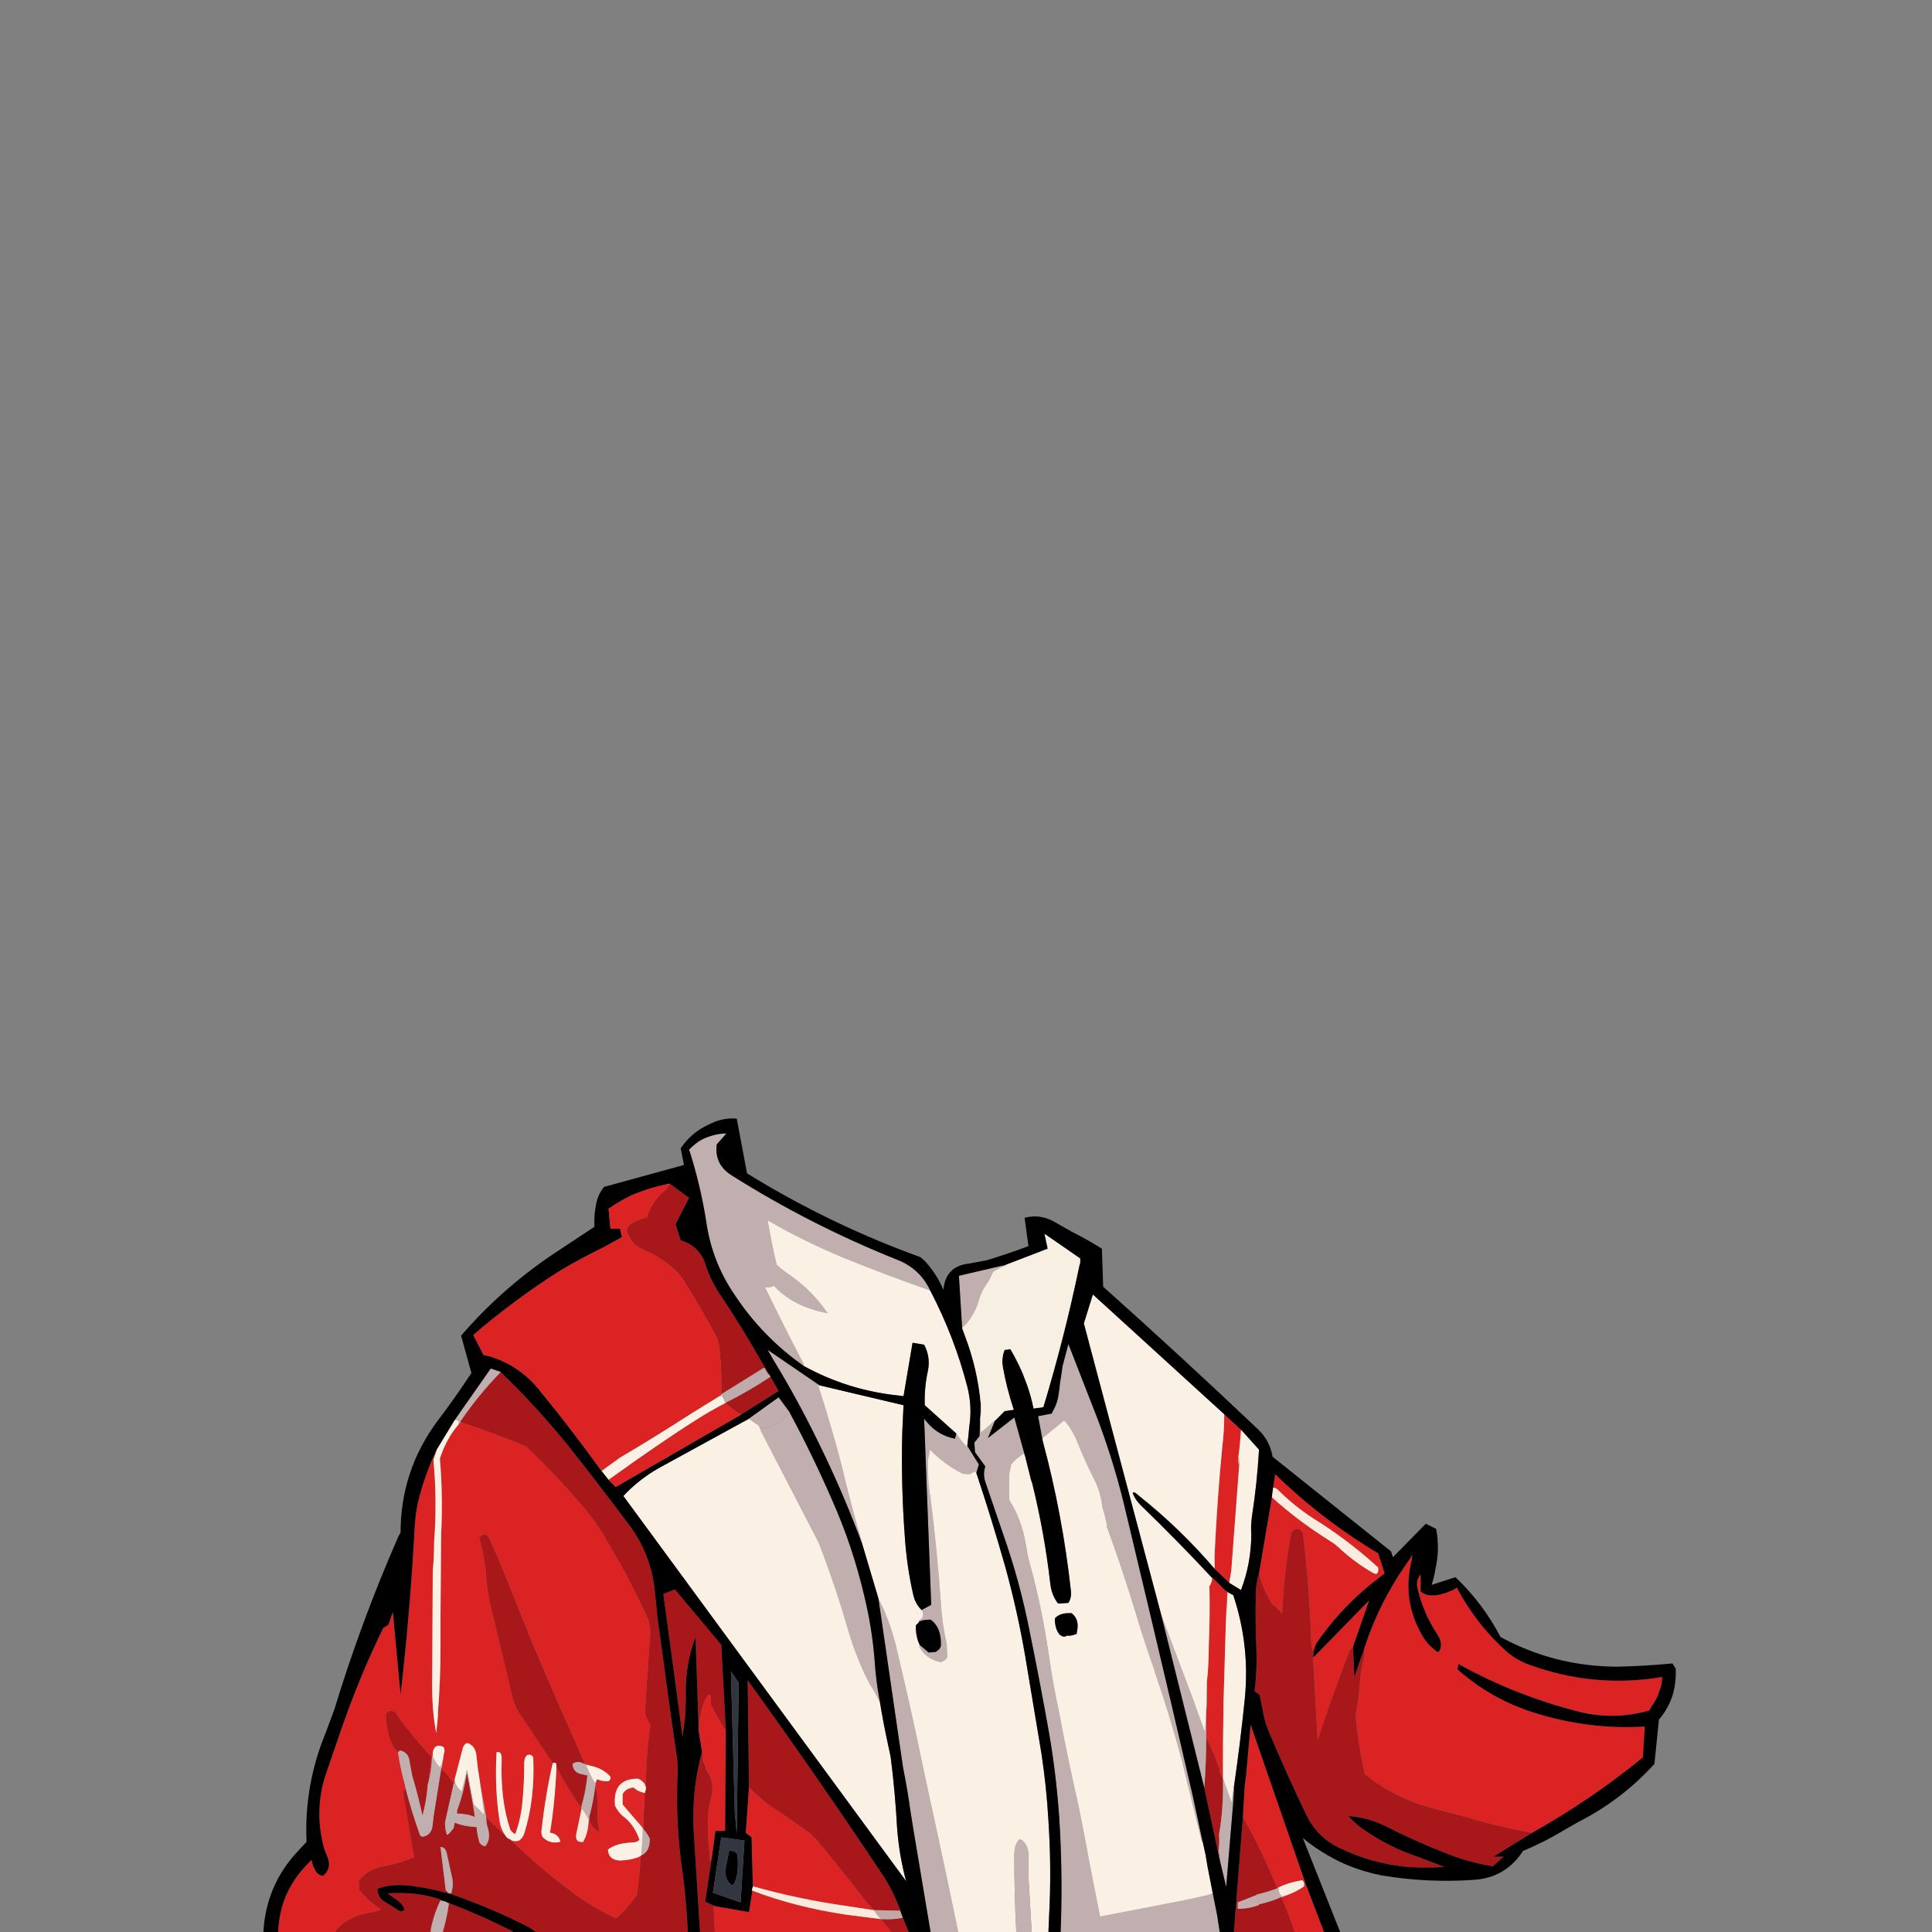
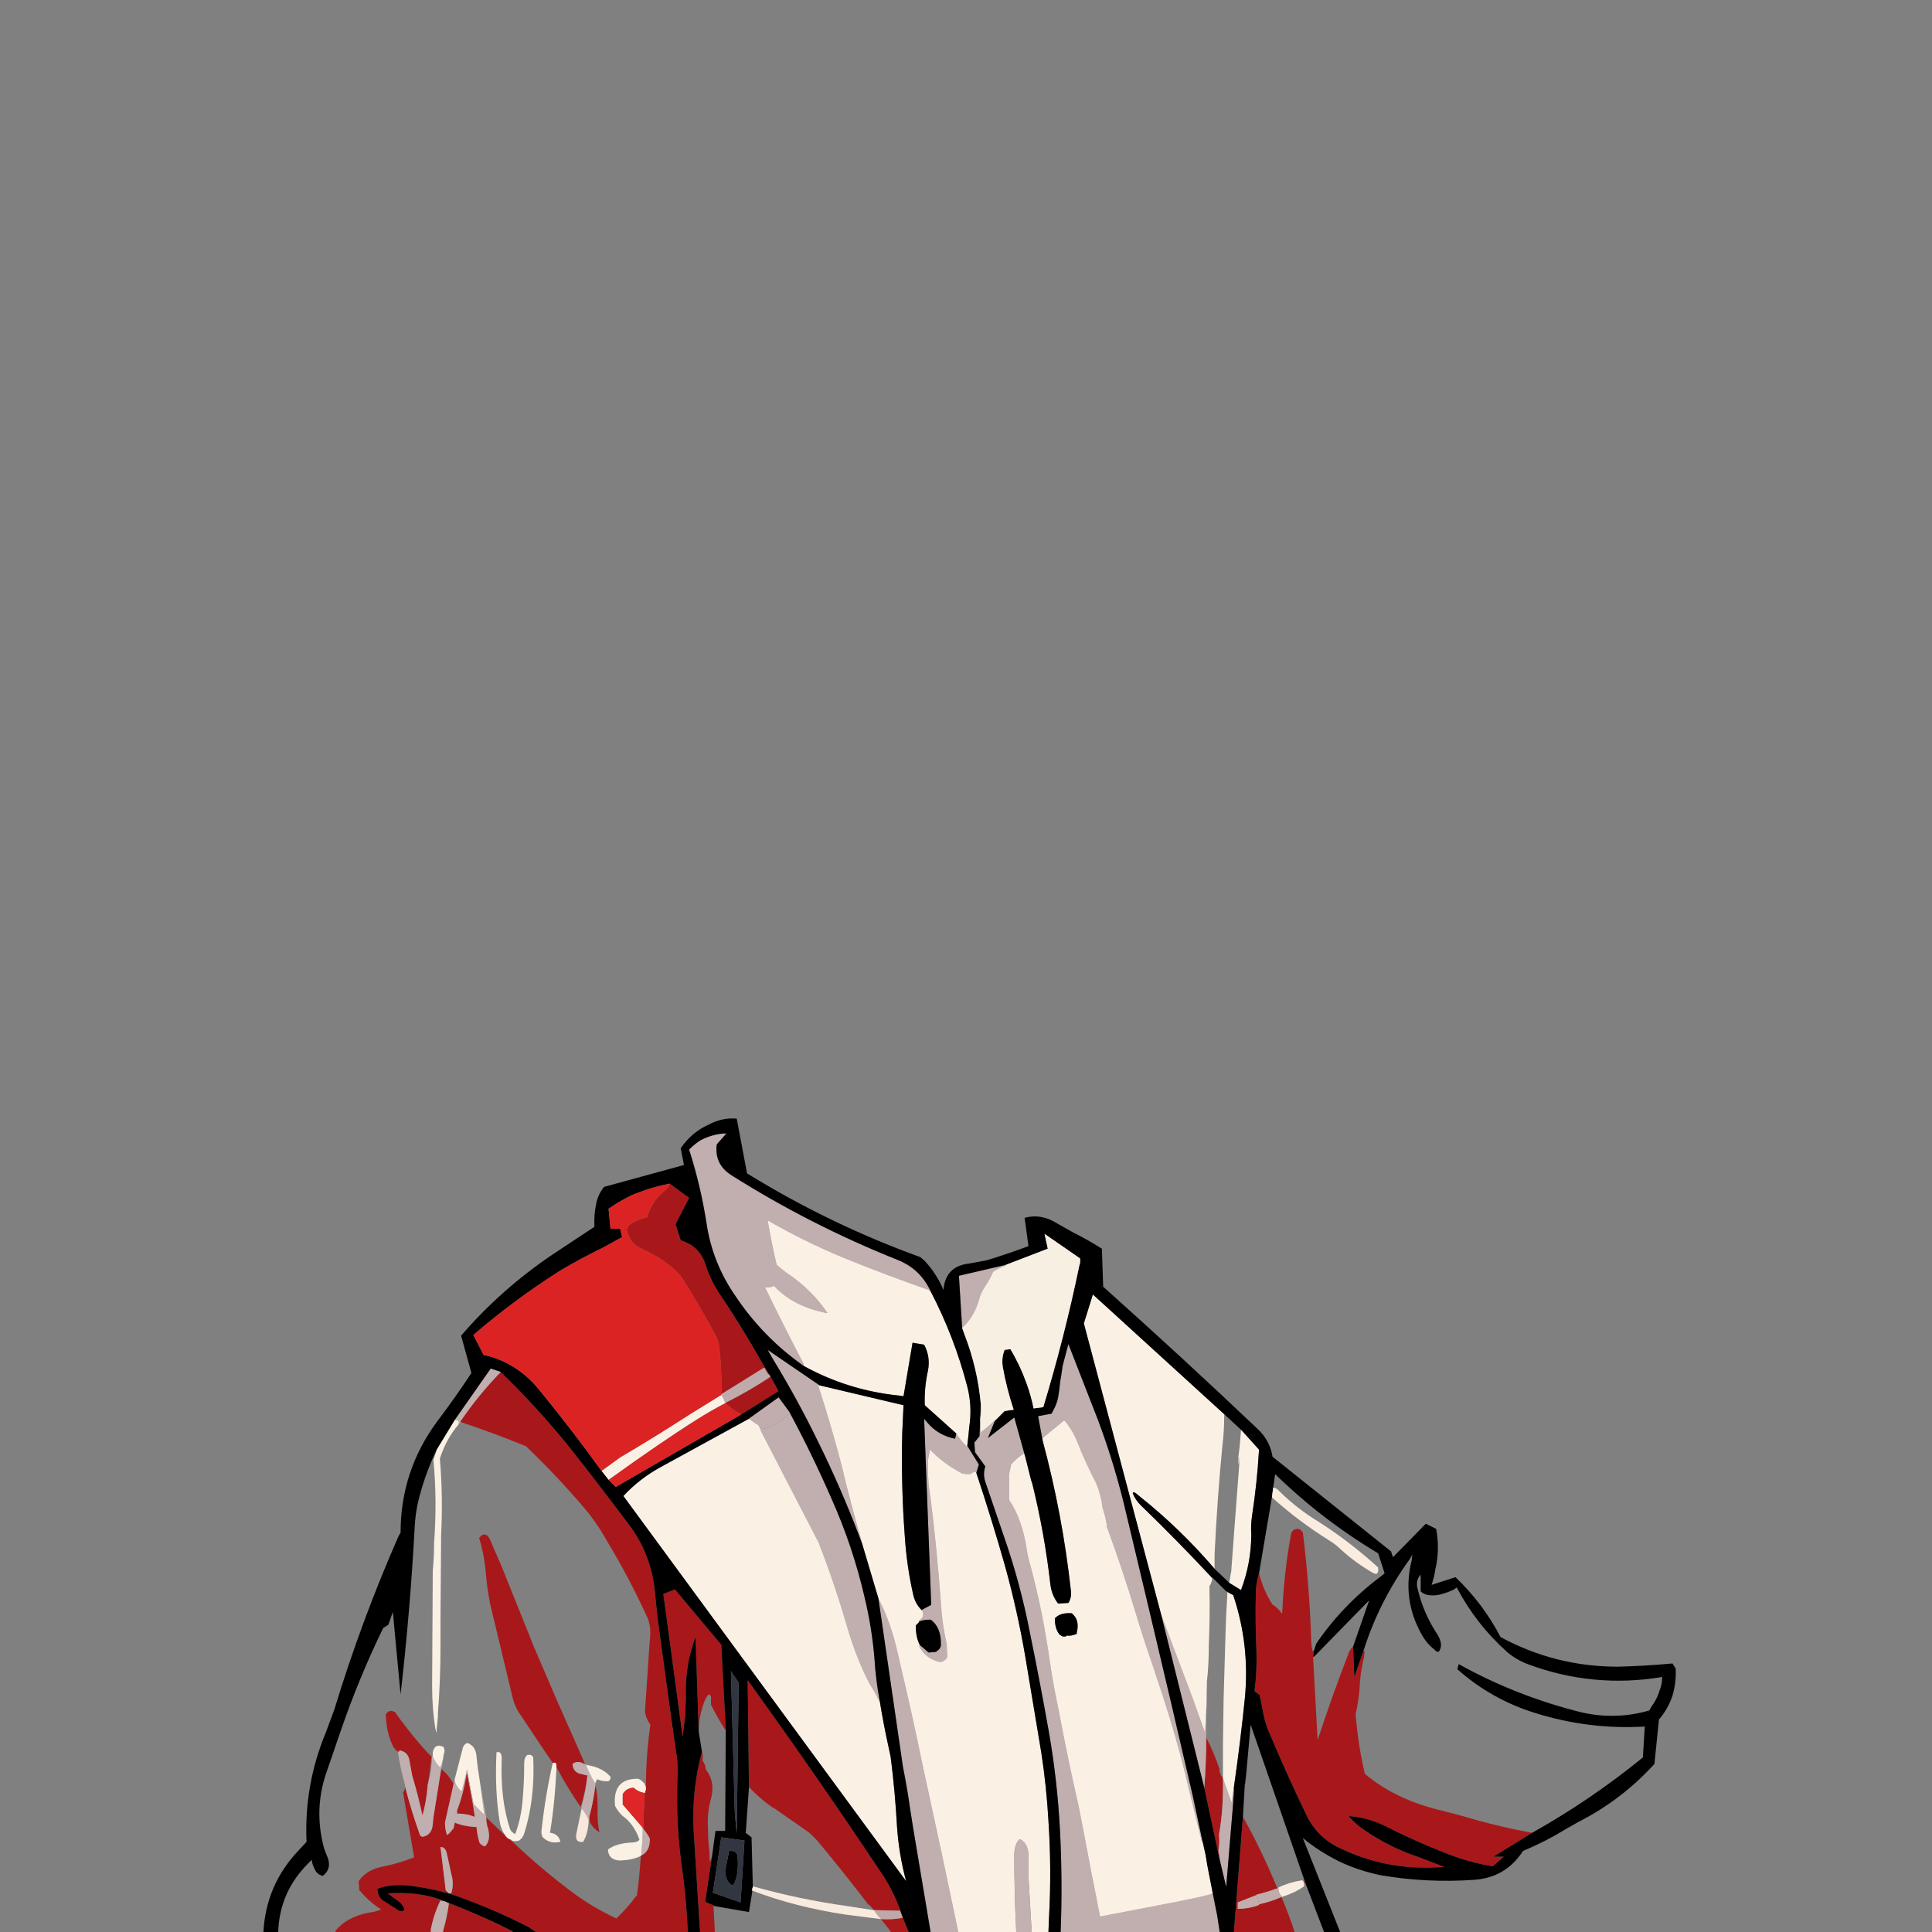
<svg xmlns="http://www.w3.org/2000/svg" xmlns:xlink="http://www.w3.org/1999/xlink" width="3000" height="3000" preserveAspectRatio="none">
  <rect width="100%" height="100%" fill="#808080" stroke="none" />
  <defs>
    <g id="a">
      <path fill="#DA2222" d="M2056 3000h-1 1m-29-76-1-3v3h1m19-222v1-1Z" />
-       <path fill="#DC2323" d="M1992 2946h-2q11 26 20 53v1h46l-29-76h-1l-1 4v1q-14 10-33 16v1m-57-190v1l-1 13h-1l-3 51q29 52 53 110h2q16-8 35-11 3-1 4 2l2-1-84-243-7 78m-766 180-1 2-5 31-52-9h-3l2 39v1h273v-1l-15-19-55-7q-79-12-144-37m100-78-12-12-56-39h-1q-20-14-37-32l-5 71 9 7 2 76q70 20 148 31l39 6v-1l-5-6-3-2q-39-51-79-99m-165-211v-14h-1q-2-4-5 1-3 4-6 13-7 21-7 41v1l5 31q2 5 1 13v1q4 5 5 13v1q16 19 7 49-4 15-4 33l1 30q2 15 2 31 3-5 4-11l5-37h15l1-157h-1q-12-19-22-39m-392-436v1q-19 22-29 53 5 57 2 118v1l-1 128v43q0 55-4 105v4l-1 12-1 9v4l-1 1v-2l-1-4q-5-30-5-66l1-179q2-20 2-42v-1q5-66-1-129l5-15v-1q-19 40-29 82-4 18-5 37-7 131-22 261l-12-128-7 20-8 5q-37 76-65 157l-22 64q-20 55-7 112 2 10 6 19 10 21-6 33l-5-2q-5-3-7-8-4-7-5-15l-4 4q-46 45-48 108h89v-2q17-21 51-28 10-1 20-5-19-12-33-29h-1l-1-14v-1q12-18 39-23 25-5 47-14l-17-100v-1q3-3 3-9v-2q-7-24-11-51l2-1v-1l-2 1q-5-3-8-9-10-20-11-49 5-8 13-4h1q26 37 56 69h1q-2 24-6 45v1-1q6-20 7-45l1-1v-5q3-14 15-9h1q4 5 1 12v2l-3 19-1 1v1q12 9 19 23v1q2-2 2-5v-3l13-50q2-4 5-6h4l1 1q10 5 11 20l2 18 1 6 3 20 9 50 28 27h1q-6-8-8-20-8-49-5-108 9-3 8 13-2 61 13 106 2 5 8 8 10-26 12-59 2-24 2-51 0-9 5-13 7-1 8 3h1q3 66-14 119-2 7-8 11-6 2-11 0h-1l1 1q45 43 96 81 30 22 66 39 17-16 31-35h1q4-30 6-61v-1q-12 6-31 7-19 0-20-17 13-10 38-11 7 0 11-4-7-21-22-34-10-7-16-19-4-42 35-42h1q5 2 8 6h1l3 7q0-49 7-97-4-5-7-13-2-6-1-15l7-103q3-22-5-38-28-61-62-117-16-29-37-53-41-48-87-92-1-2-3-2-49-20-100-37-1 3-3 3m32 177q10-12 17 3l17 39 51 127 37 86 42 95v1l2 1h3v1q23 4 35 18v1q0 5-4 6h-1q-9 0-15-3h-1l-2 6v6q3 9 3 34-1 20 3 36-11-6-16-18h-1v1q-1 19-8 31v1q-14 2-11-13l8-38v-4q7-24 9-47l1-1h-1v1q-3 23-10 47h-1q-20-29-37-61v-1 1q-2 53-10 102h1q12 2 15 13v1q-17 4-28-8v-1q-2-4-1-10 6-54 17-102v-2l-17-25-36-54q-6-10-9-22l-35-146q-5-25-7-52-3-28-10-50m213 470h1-1m926-408-1 1v2q-1 6-4 10v1q1 47-1 91v1q0 30-3 56v8q1 20-1 38v40q12 23 21 50v1h-1l3 8 3 4v-52l1-71 1-33 2-69 1-28v-37l-21-21m44-229h1l-27-25q0 27-3 50-8 83-12 168v22l23 22v-2l3-17v-1l5-67 8-106v-3l-1 10q-1 3-1-2v-8l2-16 2-25m114 351v1l-2 1 7 128q22-67 47-132 2-8 8-13l25-72-85 87m538 47q2-7 2-15-107 18-209-20-18-7-32-19-48-43-78-100l-4 3q-10 5-22 8-8 2-17 1-8-1-13-6v-26q-8 9-5 21 9 39 31 72 10 16 2 27-4 0-6-3-13-10-21-25-30-54-15-114l1-9-4 7q-47 65-71 140l1 3-1 10q-6 23-7 50-2 21-6 38 4 48 14 91v1q48 41 122 58l34 9q50 15 104 25 91-51 172-117l3-48q-87 5-170-21-68-21-121-68l2-8q90 50 191 75 53 12 105-3l4-7q6-8 10-18l4-12m-599-330-3 21q4 0 8 4 24 24 53 43 55 34 102 77v1q1 7-3 9l-4-1q-28-16-51-37-8-8-18-14-48-30-89-67l-20 118q7 27 20 47v1q9 5 15 14h1q3-66 14-124 2-6 9-7 6 0 8 5h1q10 80 13 165 0 11 2 19l5-11h1q41-60 100-104l6-5-10-31q-87-52-160-123m-612 691h-1 1m-366-199v1l1-3-1 2Z" />
      <path fill="#D92222" d="m2024 2922 1 2v4l1-4v-3l-2 1Z" />
      <path fill="#483636" d="M1875 2898h1-1m-7-36-1-4v1l1 3Z" />
      <path fill="#A8181A" d="m1930 2821-14 179h94v-1q-9-27-20-53h-1q-16 7-34 11v1q-16 6-33 6v-10l28-11h1v-1q17-4 33-10v-1h-1q-24-58-53-110m-673 25 12 12q40 48 79 99l3 2 5 6 1 1 40 1 1-1q-10-27-25-51-103-155-212-306l2 166q17 18 37 32h1l56 39m-166-112v-1q1-8-1-13-16 59-13 121l10 159h23v-1l-2-39h3l-16-7 11-73q-1 6-4 11 0-16-2-31l-1-30q0-18 4-33 9-30-7-49v-1q-1-8-5-13m29-180-72-86-18 7 30 222 4-33 1-27q-2-50 15-95l5 147v-1q0-20 7-41 3-9 6-13 3-5 5-1h1v14q10 20 22 39h1l-7-132m-195 221v-6q-4 31-10 52v6q5 12 16 18-4-16-3-36 0-25-3-34m-164-384q-7-15-17-3 7 22 10 50 2 27 7 52l35 146q3 12 9 22l36 54 17 25v1q6-3 6 4v2q17 32 37 61h1q7-24 10-47v-1l-8-2q-14-2-15-16 8-6 18 0l1-1-42-95-37-86-51-127-17-39m16-261v1q-34 35-62 76v1q51 17 100 37 2 0 3 2 46 44 87 92 21 24 37 53 34 56 62 117 8 16 5 38l-7 103q-1 9 1 15 3 8 7 13-7 48-7 97v4l-1 3v1l-1 1v1q0 18-2 34v21q6 7 10 15v1q0 19-13 25h-1v2q-2 31-6 61h-1q-14 19-31 35-36-17-66-39-51-38-96-81l-1-1v-1q-7-2-10-8h-1l-28-27q0 10 3 18 4 17-4 26v1q0-1 0 0-7-1-10-7v-1q-3-10-4-22h-1q-19-1-33-7v1l-2 9h-1q-3 5-8 9h-1q-3-8-3-19l13-58v-2q-7-14-19-23l-12 75-1 10q-1 17-15 20-4 0-5-3-13-36-23-75 0 6-3 9v1l17 100q-22 9-47 14-27 5-39 23v1l1 14h1q14 17 33 29-10 4-20 5-34 7-51 28v2h148v-4q5-25 15-45h1v-1q-36-13-83-10l15 11q10 7 11 15-6 4-13-2l-19-12q-9-5-10-19 20-8 50-5 32 4 60 12v-1l-4-4v-1l-8-66q8 0 10 11l7 32q4 14 0 28-1 2-4 1 67 23 125 53l10 7h236q-2-47-8-92-11-74-8-149 1-16-1-31l-9-62-21-154-4-39q-5-56-37-101-47-63-96-125-50-62-107-117m1096 568q0 40-3 78l21 98h1q2-11 1-24v-2q7-39 6-87l-3-4-3-8h1v-1q-9-27-21-50m246-134h-2l-14 40-2-47q-6 5-8 13-25 65-47 132v1-1l-7-128v-1l1-9-2-1q-2-8-2-19-3-85-13-165h-1q-2-5-8-5-7 1-9 7-11 58-14 124h-1q-6-9-15-14v-1q-13-20-20-47l-2 7q-3 13-3 26-1 43 1 87 1 32-3 63l8 6 5 25q3 19 11 36 26 62 55 122 17 38 54 55 50 24 105 29 29 2 57 0l-42-16q-42-14-79-39-16-10-28-24 29 2 56 15 47 24 96 43 35 14 72 20l17-15h-16l60-37q-54-10-104-25l-34-9q-74-17-122-58v-1q-10-43-14-91 4-17 6-38 1-27 7-50l1-10m-923-427v1q-33 22-69 40v1q10 10 23 17v1l59-37-13-23m-156-299q-2 6-9 12-18 14-26 39v1q-17 4-29 13v1l-3 5q5 23 25 31 32 14 54 36 6 6 10 13 27 43 51 88l3 9q5 36 4 79l66-41h2l-22-38q-22-37-46-73-16-23-24-48-9-30-39-39l-8-25 21-41-30-22M697 2955v1q-3 22-9 42v2h108v-1q-47-24-99-44m-84-297h-1q-8-4-13 4 1 29 11 49 3 6 8 9l2-1v-1q14 2 16 17l4 22q9 30 16 62 6-21 8-45v-2q4-21 6-45h-1q-30-32-56-69Z" />
      <path fill="#AB191B" d="M1402 2978h-1q-14 3-33 2l15 19v1h28l-9-22m-444-120h-1 1m-56-53h-1 1m6-66v-1l-1 1h1m-44 5v-2 2Z" />
      <path fill="#67595A" d="M1446 3000h-1 1m-28-161 2-1-2 1m-6-39v1l1-1h-1m-6-38-4-19 7 38-3-19Z" />
      <path fill="#C1A7A8" d="M1398 2967h-1l-40-1q5 8 11 14 19 1 33-2h1l-4-11Z" />
-       <path fill="#A9181A" d="M1398 2967v-1l-1 1h1m643-394v-1l-2 1v1l2-1m3-21h-1l-5 11 2 1 4-12m74 9-1 3h2l-1-3m-762 404v1h1l-1-1Z" />
      <path fill="#C1AEAF" d="M1393 2563q-10-44-29-81l38 261 4 19 3 19 3 19h1l-1 1 6 38 2-1-2 1 27 161h43l-24-114-32-148q-15-73-32-145l-7-30m210-259-2-6 2 6m-99-77 1-11-1 11m115 9v-3l33-27h1q13 15 21 36 12 30 27 59 8 17 11 40l4 14 3 14h-1q24 65 45 134 14 47 30 92v1q23 66 42 137l24 98 7 28h1v-1l-15-70-34-146-34-144-35-147q-17-74-44-146l-46-118-9 34-1 7-1 7-2 12-1 10-2 13q-2 10-7 19l-3 6-21 4 7 38v-1m-74-30h-1q-10 10-21 18l-1-21q2-10 1-22v-1l-2 50-8 10 1 15 16 22q-4 12 0 24l28 82q26 74 41 151 16 78 30 157 13 75 17 152 4 78 1 157h247l-4-26-7-35v1q-4 3-71 16l-104 20v-1l-15-76-9-48-9-46q-17-74-31-149-8-37-14-77-11-78-30-148-4-13-6-27-7-45-27-75v-40l3-14v-1q9-10 20-17l2 5-17-61-41 32 11-27m-105 3-5-6 11 289-15 8v1h1q4 11-5 15v2q7-3 17-3h1q17 12 16 40v1q-2 6-7 8v1l-11 1h-1l-13-11h-1v1h-1q9 18 29 24l5 1q7-2 10-8v-1l-1-20q-7-29-9-63-6-83-16-162v-1q-5-27-4-59l3-16q21 22 50 37l6 1h7q6-5 9-3v1l4-13-18-29v1h-1q-9-9-16-20l-2 8q-26-5-43-25m122-244v-1l-73 17 5 81q18-16 26-43 3-12 10-22t12-22q9-6 20-10m-370 131 8 14q39 64 71 130 34 69 62 142l1-1 3 9q-16-55-30-114-16-61-35-120v-1l-2-4 1-1-79-54m-284 643h-1q-10-6-18 0 1 14 15 16l8 2h1l-1 1q-2 23-9 47v3q7 8 11 18h1v-5q6-21 10-52l2-6-3 6q0 1 0 0-7-11-14-28v-1l-2-1m-131-608v-1l-15-5-56 80q8 0 6 5v1q2 0 3-3v-1q28-41 62-76m336-354 15-17q-11 0-21 3-11 3-20 8-9 6-17 14 18 56 27 114 9 61 44 112 43 65 107 110v-3q-31-59-60-119 8 1 13-2h1q30 32 82 42h1q-23-34-57-58-12-8-22-17-8-34-14-69 57 33 120 59 64 26 130 49l3 2q-16-35-52-49-135-54-257-131-27-17-23-48m786 984q1 48-6 87v2q1 13-1 24l2 13v1l10 42 11-132h-3l-13-37m-26-103-2 32-19-53-49-130 67 269q3-38 3-78v-40m-692-438v1l61 118 29 56q25 64 45 133 14 48 35 88 8 12 14 25h1q-6-32-8-64-4-50-16-99-18-77-50-149-30-69-66-136-14 17-37 25-6 1-10-3l2 5m-182 620h-1q0 18-2 35v6q13-6 13-25v-1q-4-8-10-15m-314 111h-1q-10 20-15 45v4h19v-2q6-20 9-42l-1-1q-4-3-11-4m16-40-7-32q-2-11-10-11l8 66v1l4 4v1h1q3 1 4-1 4-14 0-28m5-145q0 3-2 5v1l-13 58q0 11 3 19h1q5-4 8-9h1l2-9v-1q14 6 33 7h1q1 12 4 22v1q3 6 10 7v-1q8-9 4-26-3-8-3-18l-9-50 6 46v1-1l-17-17h-1l3 19v1q-12-5-27-5v-5q10-26 15-58h-1l-7 28h-1q-7-6-10-15m-88-45q4 27 11 51v2q10 39 23 75 1 3 5 3 14-3 15-20l1-10 12-75v-1l1-1-2-1h-1q-7-7-11-17h-1q-1 25-7 45v2q-2 24-8 45-7-32-16-62l-4-22q-2-15-16-17v2l-2 1Z" />
      <path fill="#BDAAAB" d="M1339 2398v-1l-2-7-3-9-1 1 6 16m-67-247-1-1-1 1h2Z" />
      <path fill="#A7191B" d="m1935 2756-2 14h1l1-13v-1Z" />
      <path fill="#FAF1E4" d="M1570 2274v1l-3 14v40q20 30 27 75 2 14 6 27 19 70 30 148 6 40 14 77 14 75 31 149l9 46 9 48 15 76v1l104-20q67-13 71-16v-1l-8-41-3-18-4-18-1-3h-1l-7-28-24-98q-19-71-42-137v-1q-16-45-30-92-21-69-45-134h1l-3-14-4-14q-3-23-11-40-15-29-27-59-8-21-21-36h-1l-33 27v4q31 115 44 234 1 10-4 18l-16 1q-10-13-12-30-9-79-28-156l-2-6-9-36-2-5q-11 7-20 17m93 231h1q13 10 8 30v2q-7 3-13 3-2-1-4 1-6 1-8-2h-1q-8-9-8-25v-1q8-9 25-8m-391-354h-2l2 4v1q19 59 35 120 14 59 30 114l2 7v1l25 84q19 37 29 81l7 30q17 72 32 145l32 148 24 114h90v-1q-3-57-3-118 0-17 8-25h1q14 7 13 30v29l5 85h26l1-24q4-74-1-149-3-53-11-105l-25-150q-12-70-31-139-21-74-45-146v-1q-3-2-9 3h-7l-6-1q-29-15-50-37l-3 16q-1 32 4 59v1q10 79 16 162 2 34 9 63l1 20v1q-3 6-10 8l-5-1q-20-6-29-24h1v-2q-6-12-6-30l5-5v-3q9-4 5-15h-1v-1q-10-10-13-24-10-44-13-90-6-80-4-161l2-43-131-31m-359 590h-3q7 17 14 28 0 1 0 0l3-6h1q6 3 15 3h1q4-1 4-6v-1q-12-14-35-18m-55-3v1q-11 48-17 102-1 6 1 10v1q11 12 28 8v-1q-3-11-15-13h-1q8-49 10-102v-2q0-7-6-4m-146-526v-2q2-5-6-5l-28 46v1l-5 15q6 63 1 129v1q0 22-2 42l-1 179q0 36 5 66l1 4v2l1-1v-4l1-9 1-12v-4q4-50 4-105v-43l1-128v-1q3-61-2-118 10-31 29-53m480-317q6 35 14 69 10 9 22 17 34 24 57 58h-1q-52-10-82-42h-1q-5 3-13 2 29 60 60 119v3q69 38 148 46l7 1 14-83 18 3q10 19 6 40-6 27-5 54l49 44q7 11 16 20h1v-1l2-18 1-11q5-32-3-63-20-77-57-148l-3-2q-66-23-130-49-63-26-120-59m712 613-1 28-2 69-1 33-1 71v52l13 37h1l1-11 2-12q10-69 17-138 8-82-18-160l-9-5-2 36m-207-498-14 45 120 452 49 130 19 53 2-32 1-39v-7q3-26 3-56v-1q2-44 1-91v-1q3-4 4-10v-3q-54-58-111-113-8-8-12-18 0-5 10 4 64 51 117 113v-22q4-85 12-168 3-23 3-50l-204-186m247 345q8-52 11-104l-27-30h-1l-2 25-2 16h2v3l-8 106-5 67v1l-3 17v2l18 11q16-42 16-87-1-13 1-27m-763-134v-1l-2-5-2-3h-1l-13-9-137 75q-33 18-58 45l439 598q-11-41-14-83-3-55-10-110l-3-14q-8-36-14-73h-1q-6-13-14-25-21-40-35-88-20-69-45-133l-29-56-61-118m-247 63 11 14q82-59 136-93 22-14 45-26v-1q-2-7-6-12l-47 29q-54 35-110 68l-29 21m-155 450q1-16-8-13-3 59 5 108 2 12 8 20 3 6 10 8v1h1q5 2 11 0 6-4 8-11 17-53 14-119h-1q-1-4-8-3-5 4-5 13 0 27-2 51-2 33-12 59-6-3-8-8-15-45-13-106m-91-22h-1q-12-5-15 9v6q4 10 11 17h1q3-6 5-19v-1q3-7-1-12m41-4-1-1h-4q-3 2-5 6l-13 50v3q3 9 10 15h1l7-28 1-5v-1 1l1 5 9 47v1l17 17-6-46-3-20-1-6-2-18q-1-15-11-20m262 54h-1q-39 0-35 42 6 12 16 19 15 13 22 34-4 4-11 4-25 1-38 11 1 17 20 17 19-1 31-7v-1h1v-6q2-17 2-35v-2l-31-36v-16q5-9 16-10h1q6 6 16 8h1l1-1v-2l1-2v-4l-3-7h-1q-3-4-8-6Z" />
      <path d="M1664 2505h-1q-17-1-25 8v1q0 16 8 25h1q2 3 8 2 2-2 4-1 6 0 13-3v-2q5-20-8-30m938 86-5-8q-42 4-85 5-97 0-182-46-27-52-70-93l-37 12q4-12 6-25 7-31 1-62l-16-8-51 52-3-9-184-147q-4-25-23-43-118-112-240-221l-2-59q-22-14-46-26l-23-13q-25-16-51-9l6 44q-32 12-65 22l-27 5q-37 4-40 41-11-26-30-46l-6-5q-141-51-269-130l-16-85q-22-2-43 9-27 12-44 37l5 26-124 34q-9 11-12 25-4 18-3 37l-65 43q-80 54-142 126l16 58q-25 38-53 75-57 77-57 173l-3 5q-58 132-100 270l-13 35q-34 82-30 170l-13 14q-50 53-54 126h23q2-63 48-108l4-4q1 8 5 15 2 5 7 8l5 2q16-12 6-33-4-9-6-19-13-57 7-112l22-64q28-81 65-157l8-5 7-20 12 128q15-130 22-261 1-19 5-37 10-42 29-82l28-46 56-80 15 5q57 55 107 117 49 62 96 125 32 45 37 101l4 39 21 154 9 62q2 15 1 31-3 75 8 149 6 45 8 92h19l-10-159q-3-62 13-121l-5-31-5-147q-17 45-15 95l-1 27-4 33-30-222 18-7 72 86 7 132-1 157h-15l-5 37-11 73 16 7 52 9 5-31v-5l1-3v-1l-2-76-9-7 5-71-2-166q109 151 212 306 15 24 25 51v1l4 11 9 22h34l-27-161-6-38v-1l-3-19-7-38-38-261-25-84-6-16q-28-73-62-142-32-66-71-130l-8-14 79 54 1 1 131 31-2 43q-2 81 4 161 3 46 13 90 3 14 13 24l15-8-11-289 5 6q17 20 43 25l2-8-49-44q-1-27 5-54 4-21-6-40l-18-3-14 83-7-1q-79-8-148-46-64-45-107-110-35-51-44-112-9-58-27-114 8-8 17-14 9-5 20-8 10-3 21-3l-15 17q-4 31 23 48 122 77 257 131 36 14 52 49 37 71 57 148 8 31 3 63l-1 11-2 18 18 29-4 13q24 72 45 146 19 69 31 139l25 150q8 52 11 105 5 75 1 149l-1 24h19q3-79-1-157-4-77-17-152-14-79-30-157-15-77-41-151l-28-82q-4-12 0-24l-16-22-1-15 8-10 2-50q-5-55-25-107l-4-11-5-81 73-17 65-25-5-23 55 38q1 6-1 11-23 111-56 220l-15 2q-4-20-11-39-10-28-25-53l-9 1q-5 12-3 26 6 34 17 67l-14 2-15 15-11 27 41-32 17 61 9 36 2 6q19 77 28 156 2 17 12 30l16-1q5-8 4-18-13-119-44-234l-7-38 21-4 3-6q5-9 7-19l2-13 1-10 2-12 1-7 1-7 9-34 46 118q27 72 44 146l35 147 34 144 34 146 15 70 1 4 4 18 3 18h1-1l8 41 7 35 4 26h22l14-179 3-51 2-14 7-78 84 243 1 3 29 76h25l-58-146q18 15 39 27 17 10 35 17 23 9 48 14 71 12 143 7 50-3 77-45 34-14 65-33l21-12q67-34 118-90l7-69q14-16 21-37 6-20 5-42M981 1856q28-12 59-18l30 22-21 41 8 25q30 9 39 39 8 25 24 48 24 36 46 73l22 38 6 10 2 3 13 23-59 37-194 112-11-11-11-14q-46-64-96-125-31-39-78-53l-9-2-16-31q64-55 135-100 32-19 67-36l29-16-3-13h-15l-3-31q17-12 36-21m245 337q36 67 66 136 32 72 50 149 12 49 16 99 2 32 8 64 6 37 14 73l3 14q7 55 10 110 3 42 14 83l-439-598q25-27 58-45l137-75 46-33 17 23m-91 402 12 18-3 234-3-32-6-220m21 263-6 96-43-15 13-86 36 5m819-533 2-15 3-21q73 71 160 123l10 31-6 5q-59 44-100 104l-4 12-1 9 2-1 85-87-25 72 2 47 14-40 1-3q24-75 71-140l4-7-1 9q-15 60 15 114 8 15 21 25 2 3 6 3 8-11-2-27-22-33-31-72-3-12 5-21v26q5 5 13 6 9 1 17-1 12-3 22-8l4-3q30 57 78 100 14 12 32 19 102 38 209 20 0 8-2 15l-4 12q-4 10-10 18l-4 7q-52 15-105 3-101-25-191-75l-2 8q53 47 121 68 83 26 170 21l-3 48q-81 66-172 117l-60 37h16l-17 15q-37-6-72-20-49-19-96-43-27-13-56-15 12 14 28 24 37 25 79 39l42 16q-28 2-57 0-55-5-105-29-37-17-54-55-29-60-55-122-8-17-11-36l-5-25-8-6q4-31 3-63-2-44-1-87 0-13 3-26l2-7 20-118m-20-74q-3 52-11 104-2 14-1 27 0 45-16 87l-18-11-23-22q-53-62-117-113-10-9-10-4 4 10 12 18 57 55 111 113h1l21 21h1l1 1 9 5q26 78 18 160-7 69-17 138l-1 23-11 132-10-42-3-14-21-98-67-269-120-452 14-45 204 186 27 25 27 30m-810 628h-1q-2-5-9-5-3-1-3 1l-6 30v1q1 15 10 21 3 0 4-2 8-17 5-46m316-323v-1q1-28-16-40h-1q-10 0-17 3v1l-5 5q0 18 6 30v1h1l13 11h1l11-1v-1q5-2 7-8m-875 377q1 14 10 19l19 12q7 6 13 2-1-8-11-15l-15-11q47-3 83 10v1q7 1 11 4h1q52 20 99 44v1h36l-10-7q-58-30-125-53h-1q-28-8-60-12-30-3-50 5Z" />
      <path fill="#F8EFE3" d="M1676 1965q2-5 1-11l-55-38 5 23-65 25v1q-11 4-20 10-5 12-12 22t-10 22q-8 27-26 43l4 11q20 52 25 107v1q1 12-1 22l1 21q11-8 21-18h1l15-15 14-2q-11-33-17-67-2-14 3-26l9-1q15 25 25 53 7 19 11 39l15-2q33-109 56-220Z" />
      <path fill="#DC2323" d="M1168 2936v2l1-2h-1m0-3v3-3m1-4v1-1m-224-631 11 11 194-112v-1q-13-7-23-17h-1q-23 12-45 26-54 34-136 93m86-448q7-6 9-12-31 6-59 18-19 9-36 21l3 31h15l3 13-29 16q-35 17-67 36-71 45-135 100l16 31 9 2q47 14 78 53 50 61 96 125l29-21q56-33 110-68l47-29v-1q1-43-4-79l-3-9q-24-45-51-88-4-7-10-13-22-22-54-36-20-8-25-31l3-5v-1q12-9 29-13v-1q8-25 26-39m352 1149v1-1m-27-34v1-1m-248-5h2-2Z" />
      <path fill="#F9EADE" d="m1169 2930-1 3v3h1q65 25 144 37l55 7h-1 1q-6-6-11-14h-1l-39-6q-78-11-148-31v1Z" />
      <path fill="#C2AAAB" d="M915 2826h-1v1h1v-1m-2-85v-1h-3v1h3Z" />
      <path fill="#F8E8DC" d="M903 2808v1l-8 38q-3 15 11 13v-1q7-12 8-31v-2q-4-10-11-18Z" />
      <path fill="#AA1A1C" d="m1891 2874 3 14v-1l-2-13h-1m3-125v-1 1m-21-51v-1 1Z" />
      <path fill="#BEABAC" d="m1916 2775-2 12-1 11h2l1-23m-23 75v-2 2Z" />
-       <path fill="#DD2626" d="m1906 2472-1-1h-1v37l2-36Z" />
      <path fill="#DC2423" d="m1882 2451 1-1h-1v1m11 397v1-1Z" />
      <path fill="#C0ABAC" d="M1874 2620v-1l-1 39q2-18 1-38m-687-496h-1l-66 41v1q4 5 6 12v1h1v-1q36-18 69-40v-1l-2-3h-1l-6-10Z" />
      <path fill="#F6EADD" d="M1923 2262v8q0 5 1 2l1-10h-2Z" />
      <path fill="#FAEDE0" d="m1977 2310-2 15q41 37 89 67 10 6 18 14 23 21 51 37l4 1q4-2 3-9v-1q-47-43-102-77-29-19-53-43-4-4-8-4Z" />
      <path fill="#DB2323" d="M1991 2505h-1 1Z" />
      <path fill="#313640" d="m1150 2954 6-96-36-5-13 86 43 15m-6-75h1q3 29-5 46-1 2-4 2-9-6-10-21v-1l6-30q0-2 3-1 7 0 9 5m3-266-12-18 6 220 3 32 3-234Z" />
      <path fill="#C1ADAE" d="M1179 2215q4 4 10 3 23-8 37-25l-17-23-46 33 13 9h1l2 3Z" />
      <path fill="#A8191B" d="M1196 2137v1-1Z" />
      <path fill="#AA191B" d="M1188 2124h-1l6 10h1l-6-10m-189 715v1-2 1m-293-8v-1 1m-77-57v-1 1Z" />
      <path fill="#F9EDE0" d="m2025 2924-1-2q-1-3-4-2-19 3-35 11 0 10 6 14h1q19-6 33-16v-5Z" />
      <path fill="#C2ABAC" d="M1984 2931v1q-16 6-33 10v1q3 6 4 13v1q18-4 34-11h3v-1h-1q-6-4-6-14h-1Z" />
      <path fill="#C3ADAD" d="M1922 2954v10q17 0 33-6v-2q-1-7-4-13h-1l-28 11Z" />
      <path fill="#C2AFB0" d="M1488 3000h-1 1Z" />
      <path fill="#C3B0B0" d="M1584 2856h-1q-8 8-8 25 0 61 3 118v1h24l-5-85v-29q1-23-13-30Z" />
      <path fill="#C2ADAE" d="M996 2881v-1 1m2-42v1h1v-1h-1Z" />
      <path fill="#F9ECDF" d="M995 2882v-1 1m6-98h-1 1Z" />
      <path fill="#C0A9AA" d="m696 2955 1 1v-1h-1Z" />
      <path fill="#C5ADAD" d="M664 2773v1-2 1m20-29 2 1 3-19v-1q-2 13-5 19m-12-17v-1l-1 1h1m-52-9v1-1Z" />
      <path fill="#FAF0E3" d="M717 2781h-1 1m35 37v1-1Z" />
      <path fill="#F9E7DB" d="M795 2858h-1 1Z" />
      <path fill="#C5A7A7" d="M754 2867q0-1 0 0v-1 1m-30-114h1l9 48h1v-1l-9-47-1-5v-1 1l-1 5m-20 18v1-1Z" />
      <path fill="#DD2625" d="M967 2801v1l31 36v1h1v-20q2-16 2-34v-1h-1q-10-2-16-8h-1q-11 1-16 10v15Z" />
      <path fill="#AB1A1B" d="M725 2753q-5 32-15 58v5q15 0 27 5v-1l-3-19-9-48Z" />
    </g>
  </defs>
  <use xlink:href="#a" />
</svg>